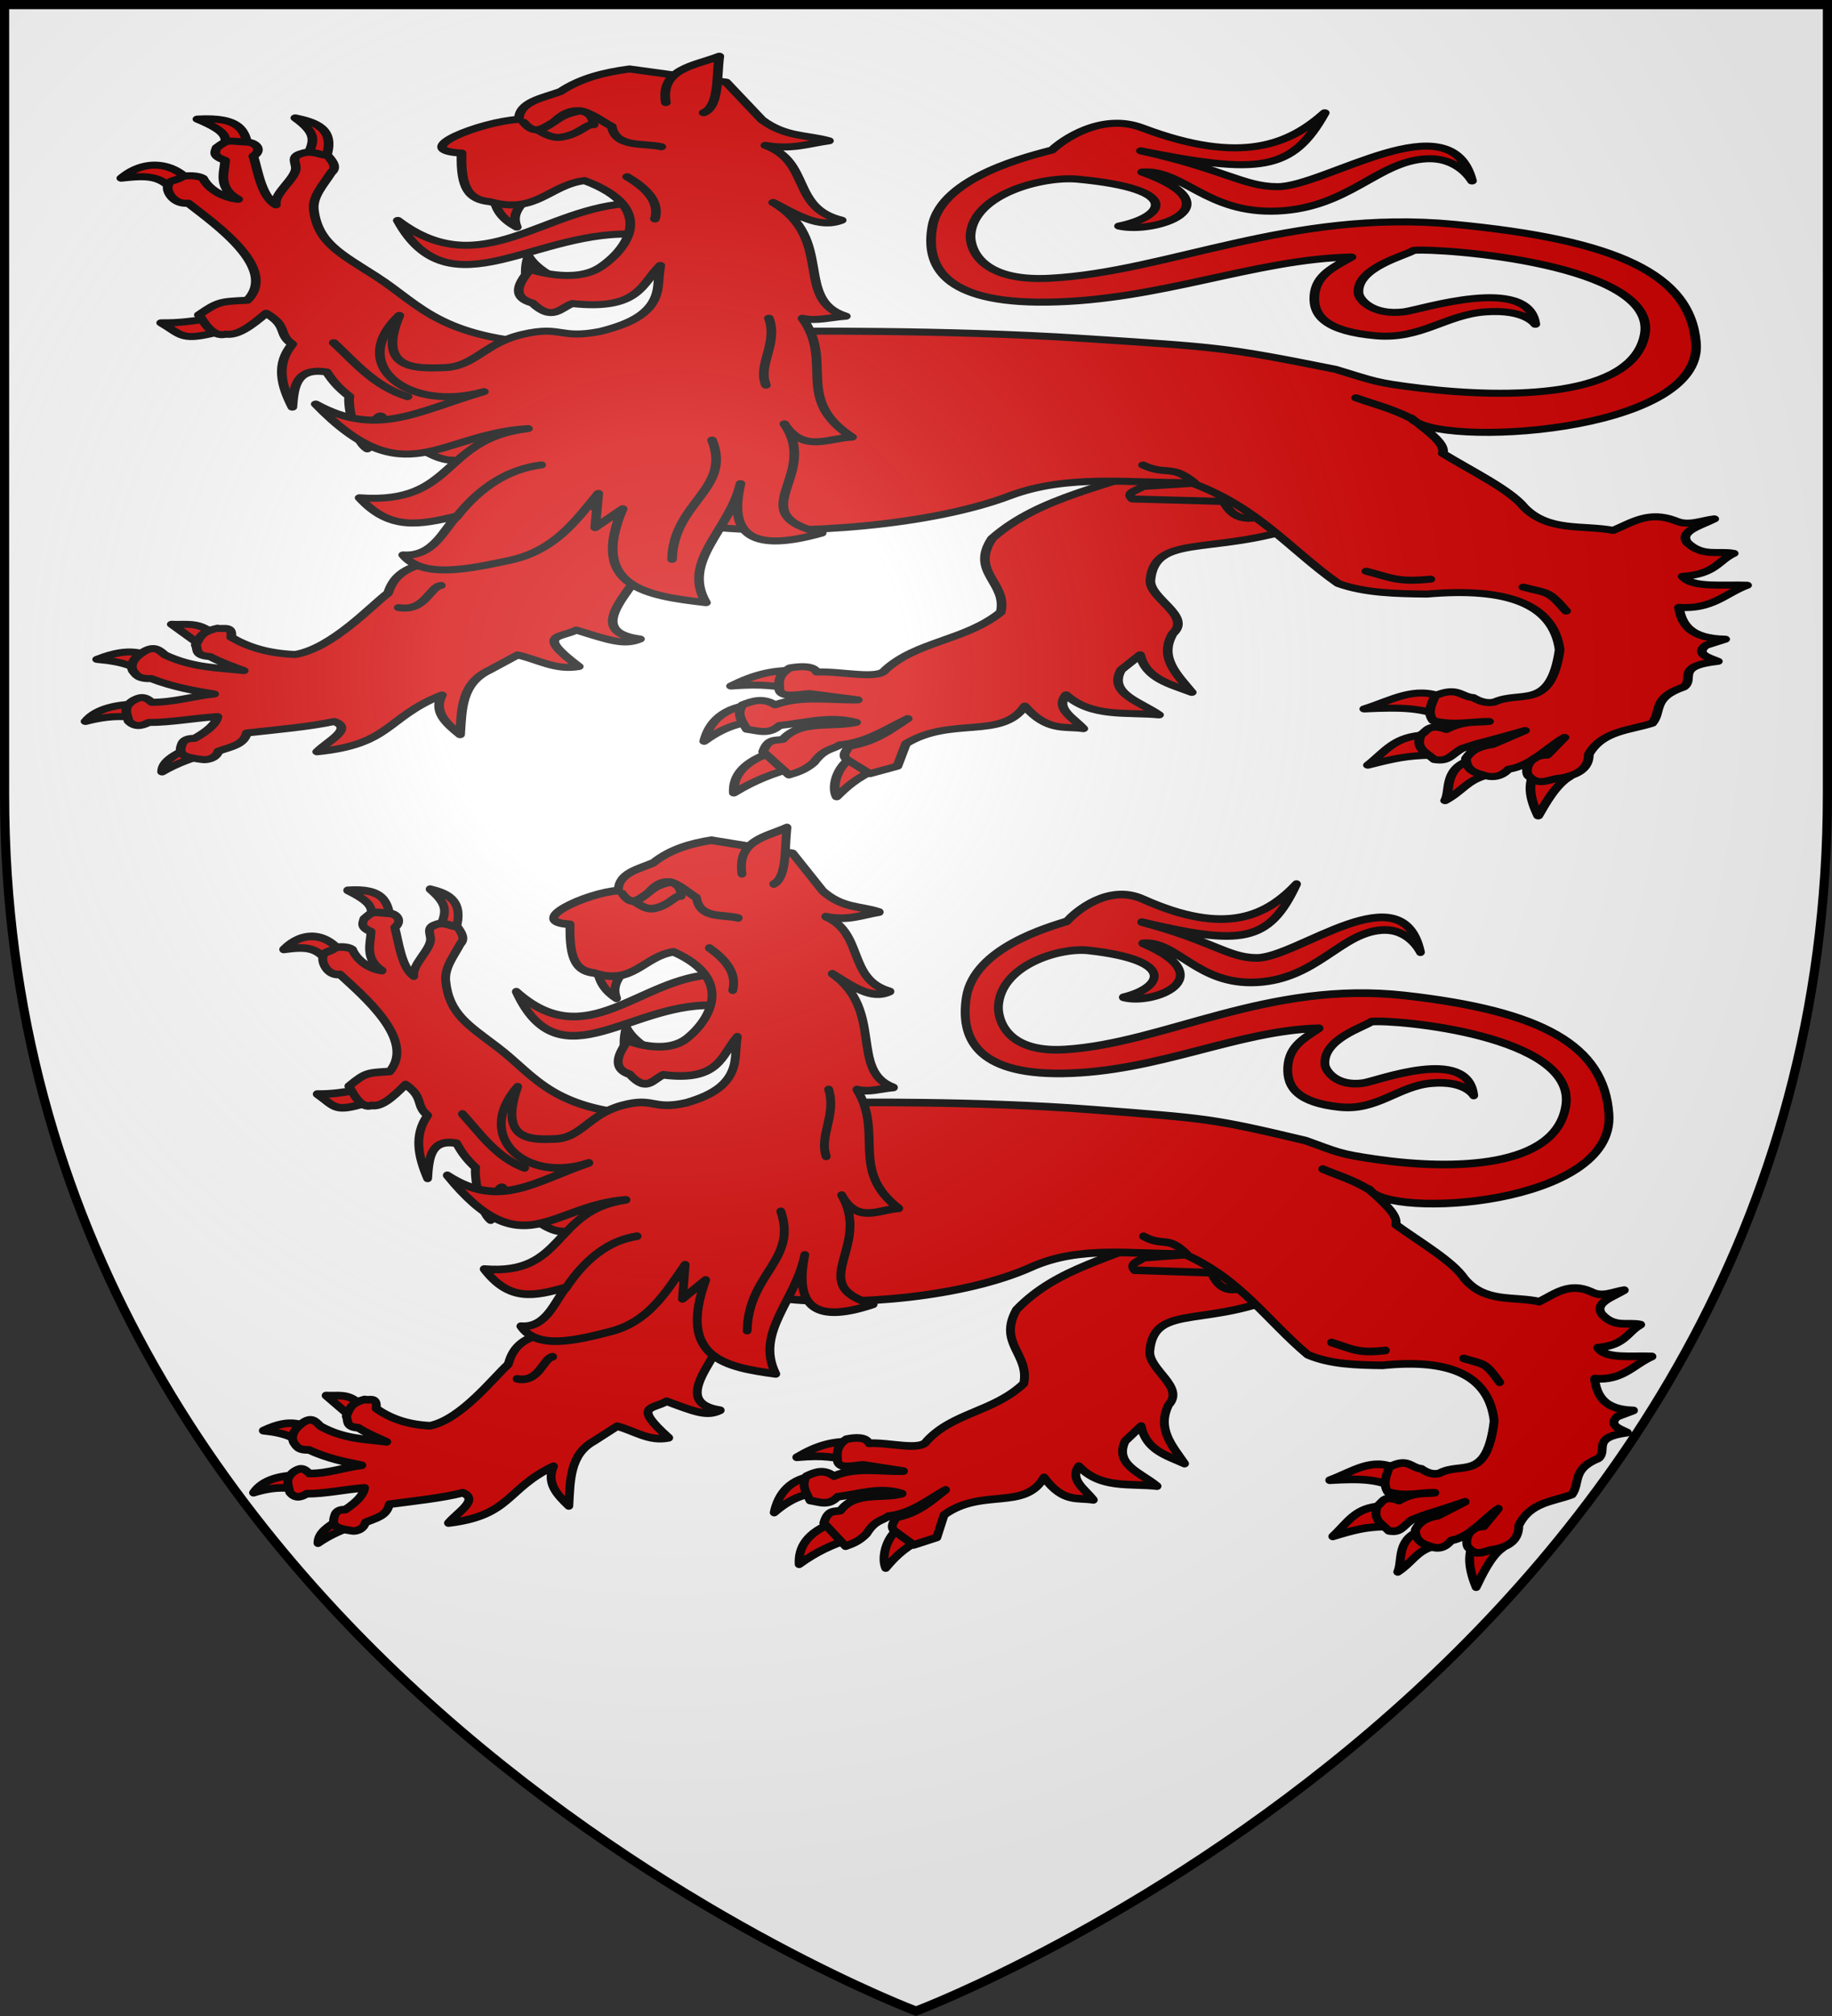
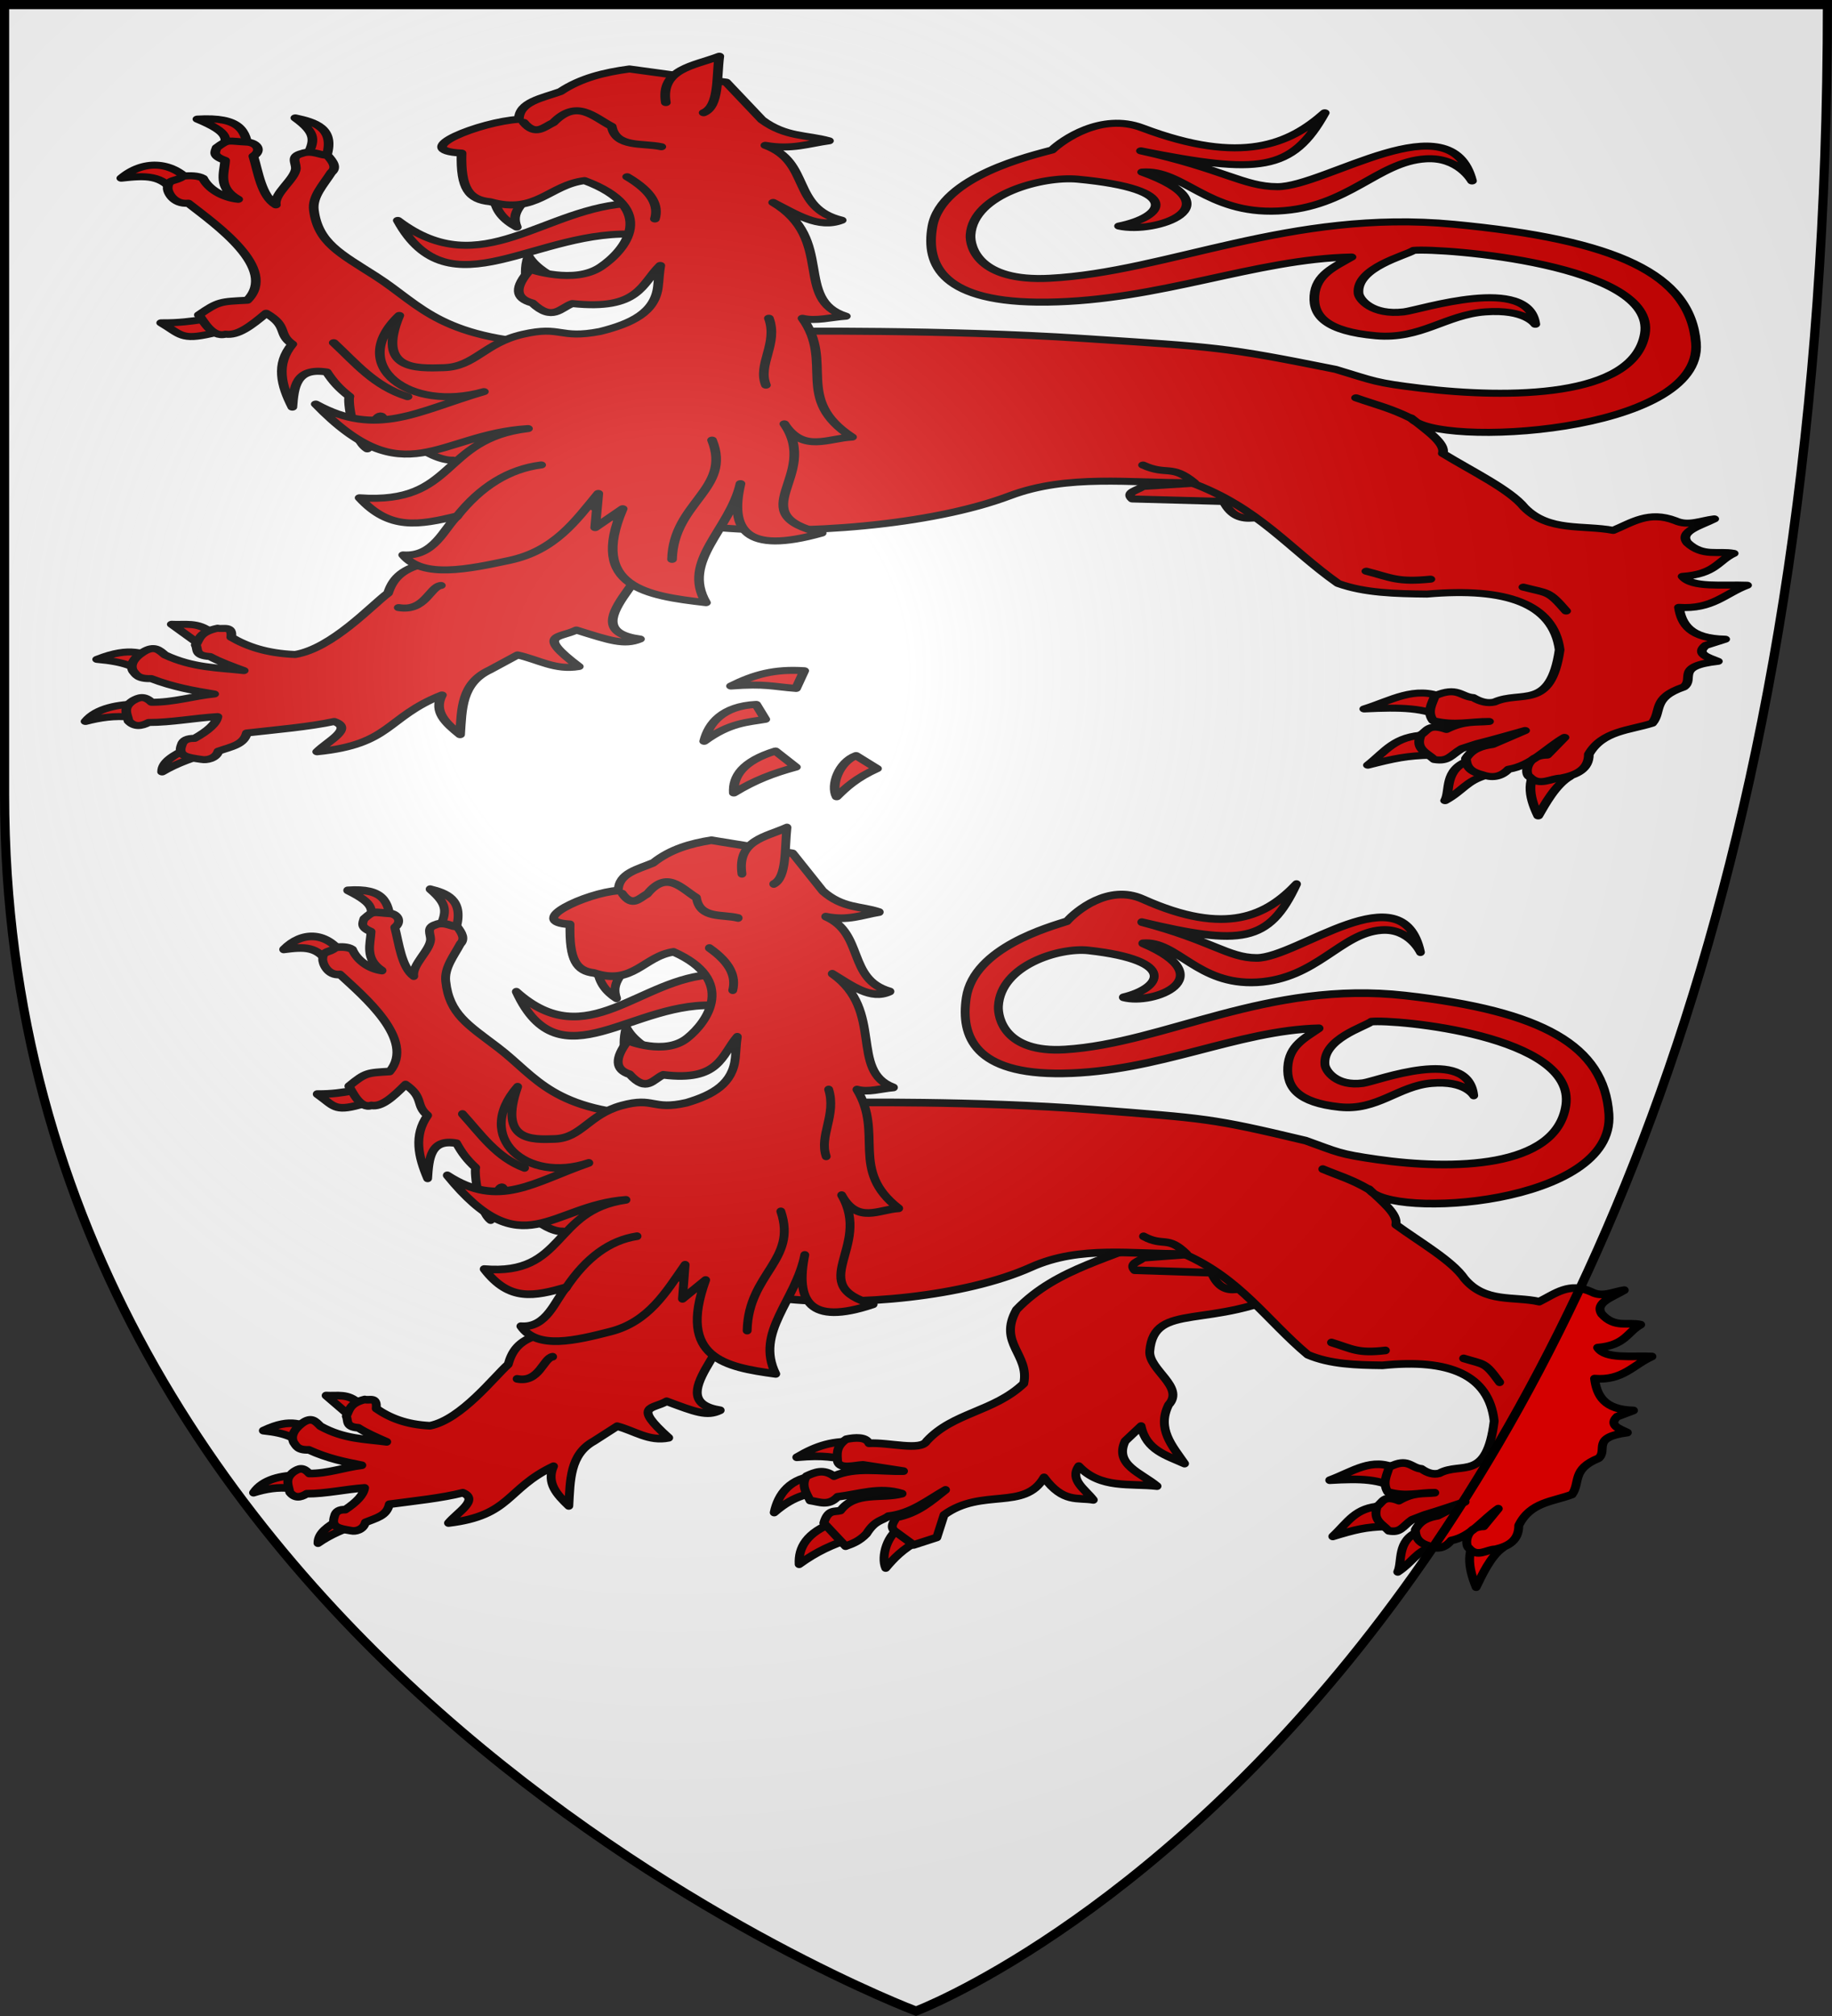
<svg xmlns="http://www.w3.org/2000/svg" xmlns:xlink="http://www.w3.org/1999/xlink" width="600" height="660" viewBox="-300 -300 600 660">
  <rect x="-300" y="-300" width="600" height="660" fill="#333333" stroke="none" />
  <defs>
    <linearGradient id="a">
      <stop offset="0" style="stop-color:white;stop-opacity:.314" />
      <stop style="stop-color:white;stop-opacity:.251" offset=".19" />
      <stop offset=".6" style="stop-color:#6b6b6b;stop-opacity:.125" />
      <stop offset="1" style="stop-color:black;stop-opacity:.125" />
    </linearGradient>
    <linearGradient id="b">
      <stop offset="0" style="stop-color:#fff;stop-opacity:.314" />
      <stop offset=".19" style="stop-color:#fff;stop-opacity:.251" />
      <stop offset=".6" style="stop-color:#6b6b6b;stop-opacity:.125" />
      <stop offset="1" style="stop-color:#000;stop-opacity:.125" />
    </linearGradient>
    <radialGradient id="d" gradientUnits="userSpaceOnUse" cx="-80" cy="-80" r="405">
      <stop style="stop-color:#fff;stop-opacity:.31" offset="0" />
      <stop style="stop-color:#fff;stop-opacity:.25" offset=".19" />
      <stop style="stop-color:#6b6b6b;stop-opacity:.125" offset=".6" />
      <stop style="stop-color:#000;stop-opacity:.125" offset="1" />
    </radialGradient>
-     <path id="c" d="M-298.5-298.5h597V-40C298.5 246.2 0 358.39 0 358.39S-298.5 246.2-298.5-40z" />
+     <path id="c" d="M-298.5-298.5h597C298.5 246.2 0 358.39 0 358.39S-298.5 246.2-298.5-40z" />
  </defs>
  <use xlink:href="#c" fill="#e20909" style="fill:#fff;fill-opacity:1" />
  <path style="fill:#d40000;fill-rule:evenodd;stroke:#000;stroke-width:2.804;stroke-linecap:round;stroke-linejoin:round;stroke-miterlimit:4;stroke-opacity:1;stroke-dasharray:none" d="M118.03 373.682c-3.833-4.425-7.637-3.017-11.45-3.328l8.27 8.232 3.18-4.904zM103.543 384.203c-5.304-1.893-8.679-5.298-18.59.142 8.225 1.01 10.748 2.957 14.282 5.99l4.308-6.132zM97.192 402.144c-5.995.001-12.467 1.595-15.607 6.951 4.183-1.508 8.472-2.375 13.01-1.726l2.597-5.225zM111.017 419.89c-3.683 2.576-7.28 5.189-7.238 9.327 4.254-3.462 9.197-5.837 14.404-7.795l-7.166-1.532z" transform="matrix(1.13 0 0 .821 -364.181 -399.68)" />
  <path style="fill:#d40000;fill-rule:evenodd;stroke:#000;stroke-width:2.804;stroke-linecap:round;stroke-linejoin:round;stroke-miterlimit:4;stroke-opacity:1;stroke-dasharray:none" d="M119.868 371.92c-5.284 1.548-5.22 4.24-6.346 6.676.76 1.73-.442 4.248 4.137 4.616 2.71 2.035 6.25 3.82 9.779 5.607-7.46-1.164-14.705-1.022-22.834-6.25-1.628-1.9-3.055-3.945-6.328-1.146-3.177 2.818-3.786 5.456-2.888 7.602.833 1.326 1.323 3.167 5.219 2.984 6.494 3.437 12.4 4.82 18.264 6.147-6.132.848-11.67 3.355-18.127 3.293-2.184-2.856-3.77-1.87-5.373-.673-3.217 2.814-1.661 5.557-1.318 8.143 1.714 2.495 3.722 2.114 5.844.59 6.574.02 13.307-1.796 19.928-2.333-.348 2.771-2.755 5.677-6.646 8.68-2.06-.073-3.372.734-3.724 2.623-1.274 4.453 1.504 4.922 5.8 5.772 1.339.372 4.171-.295 4.855-3.315 3.758-1.807 7.342-2.531 8.235-7.237 8.746-1.358 18.013-2.43 25.304-4.586 5.766 2.805-1.885 7.82-4.925 12.075 21.602-2.986 19.81-13.654 36.157-22.642-2.535 6.689 1.206 11.306 5.265 15.819.511-10.31.351-20.52 8.641-25.822l8.02-5.961c5.969 1.801 10.947 6.232 17.747 4.612-12.676-13.15-5.52-11.277-.716-14.548 9.86 4.25 13.91 6.152 18.445 3.586-20.782-3.836 6.289-26.988 4-40.78l-29.517-20.091c-7.324 16.01-10.99 18.453-36.983 30.81-7.127 2.31-9.308 6.817-10.512 11.759-4.745 4.823-16.14 21.985-26.936 24.472-8.29-.467-13.94-3.206-18.512-6.874.453-4.908-2.355-3.065-3.955-3.609zM111.902 193.881c-5.496-8.432-13.739-8.689-19.94-1.419 6.94-1.073 11.958-1.47 15.64 6.342l4.3-4.923zM128.826 181.816c-.697-8.345-2.35-13.915-14.81-12.903 9.583 5.504 9.021 8.068 6.698 13.644l8.112-.741zM151.473 183.525c2.443-11.037-3.47-13.465-9.072-15.094 6.261 6.218 5.66 9.146 3.213 15.596l5.86-.502zM118.189 254.399c-8.95 2.863-8.989.36-14.67-4.253 10.353.124 14.724-2.934 19.759-1.866l-5.09 6.119z" transform="matrix(1.13 0 0 .821 -364.181 -399.68)" />
  <path style="fill:#d40000;fill-rule:evenodd;stroke:#000;stroke-width:2.804;stroke-linecap:round;stroke-linejoin:round;stroke-miterlimit:4;stroke-opacity:1;stroke-dasharray:none" d="M147.77 205.204c1.224 12.986 7.598 17.257 17.908 26.318 13.452 11.824 18.763 25.97 55.35 27.324 2.329 20.613 45.212 44.38-5.583 60.862-8.661-3.451-12.192 9.887-27.339-14.793-7.083.318-17.5-12.559-20.734-17.521-1.53-1.038-3.696 6.058-4.122 13.008-4.293-3.823-5.748-19.265-5.172-20.914-3.03-3.22-4.744-5.916-6.579-9.734-9.048-1.946-9.522 6.163-9.97 13.995-3.152-8.513-4.885-17.12-.009-25.109-4.37-4.184-1.038-7.036-7.595-12.314-4.406 5.09-8.163 9.025-11.756 8.335-4.072 1.544-6.643-5.914-7.744-7.676 5.738-5.466 6.283-5.29 14.051-5.848 9.066-12.58-9.132-30.122-17.125-38.701-4.37.583-6.094-4.643-5.944-6.21.073-3.604 2.3-2.239 4.481-4.55 1.782-.341 4.433-.267 5.773.866 1.534 4.174 5.589 7.676 10.166 8.348-6.08-4.663-3.958-10.718-3.782-15.516-3.87-1.88-2.84-3.378-2.46-5.062 3.575-3.636 2.99-2.598 9.128-2.203 2.556.437 4.093 3.26 1.518 5.584 1.408 6.246 2.326 15.923 6.524 19.414-.63-4.583 5.644-10.257 5.803-14.62-.026-2.43-1.579-4.684 1.717-5.868 3.008-1.563 5.963 1.123 7.318.614 2.006 2.94 2.818 5.154 1.229 6.96-2.276 4.92-5.568 9.545-5.052 15.011z" transform="matrix(1.13 0 0 .821 -364.181 -399.68)" />
  <path style="fill:#d40000;fill-rule:evenodd;stroke:#000;stroke-width:2.804;stroke-linecap:round;stroke-linejoin:round;stroke-miterlimit:4;stroke-opacity:1;stroke-dasharray:none" d="M153.527 258.078c6.37 8.122 11.732 17.322 21.387 21.509M511.767 431.085c-4.135 3.216-7.258 11.209-9.145 15.675-2.835-8.04-3.615-15.538 1.407-20.969l7.738 5.294zM475.137 399.552c-8.397-4.786-15.01 1.174-22.93 4.557 10.596-.71 17.536-.575 23.633 3.91l-.703-8.467zM470.072 414.48c-9.153.43-11.618 6.472-16.813 12.046 7.628-2.682 11.283-3.782 18.43-3.97 4.96-2.364-1.866-7.372-1.617-8.075zM482.638 424.63c-7.46 3.692-5.366 12.06-7.005 16.043 5.08-3.85 6.17-7.901 11.823-10.049l-4.818-5.995zM304.91 422.715c-4.971 2.556-7.4 11.83-5.62 16.414 2.739-3.745 5.698-7.49 11.703-11.234l-6.082-5.18zM281.54 420.885c-9.486 4.053-12.377 10.086-12.058 16.736 6.102-5.105 11.413-7.864 17.996-10.333l-5.937-6.403zM275.96 402.304c-9.722.657-13.76 7.474-15.07 14.7 7.466-7.482 12.596-7.532 17.707-8.759l-2.637-5.94zM289.89 388.882c-8.638-.792-14.548 1.5-21.223 6.094 10.03-1.042 12.076.243 18.856.95l2.366-7.044z" transform="matrix(1.13 0 0 .821 -364.181 -399.68)" />
-   <path style="fill:#d40000;fill-rule:evenodd;stroke:#000;stroke-width:2.804;stroke-linecap:round;stroke-linejoin:round;stroke-miterlimit:4;stroke-opacity:1;stroke-dasharray:none" d="M395.217 305.702c-17.06 9.91-36.8 13.384-50.886 30.433-6.5 13.477 4.581 17.664 2.494 29.434-10.398 11.382-24.224 11.418-33.425 22.949-2.045 4.079-12.996.42-19.87.876-.983-2.642-4.845-2.363-7.819-1.625-3.721 2.994-3.113 5.987-2.993 8.98.943 3.113 5.816 1.421 8.73 1.248l13.97 2.494c-8.052.252-16.492-1.832-23.947 1.996-3.587-2.988-6.544-1.572-9.479 0-1.882 3.702-.059 6.663 1.247 9.728 3.16.514 6.32 2.367 9.48-1.497 7.335-.991 14.436-4.098 22.2-1.247-7.082 2.204-15.995-1.09-21.203 6.735-2.034.69-4.32-.631-5.737 4.989l7.483 9.23c2.411-.991 4.823-2.046 7.234-4.99 3.017-5.601 5.413-5.098 7.483-6.984 7.972-1.037 13.475-6.394 19.706-10.477-4.892 4.42-9.363 9.263-16.962 10.976-.768 1.83-2.38 3.658-.499 5.488l6.486 5.487 7.982-2.993 2.494-8.98c13.047-10.953 27.724-1.49 34.423-14.967 6.638 10.37 11.562 7.886 16.963 8.98-2.805-4.261-8.317-7.981-4.99-13.47 7.479 9.17 17.626 6.77 26.94 7.983-5.333-5.205-14.825-8.47-10.975-17.96l5.488-5.987c1.75 9.616 8.765 11.71 14.967 14.967-4.232-7.077-9.575-13.812-5.488-23.448 5.737-7.15-7.037-14.052-6.486-21.452 1.482-20.149 21.064-7.894 50.388-24.944l-45.399-21.952z" transform="matrix(1.13 0 0 .821 -364.181 -399.68)" />
  <path style="fill:#d40000;fill-rule:evenodd;stroke:#000;stroke-width:2.804;stroke-linecap:round;stroke-linejoin:round;stroke-miterlimit:4;stroke-opacity:1;stroke-dasharray:none" d="m416.935 312.897-28.936 2.494c-1.364 1.54-5.19 2.261-2.993 4.989l26.441.998c4.611 12.146 11.973 3.66 17.96 5.487l-12.472-13.968z" transform="matrix(1.13 0 0 .821 -364.181 -399.68)" />
  <path style="fill:#d40000;fill-rule:evenodd;stroke:#000;stroke-width:2.804;stroke-linecap:round;stroke-linejoin:round;stroke-miterlimit:4;stroke-opacity:1;stroke-dasharray:none" d="M284.123 253.537s46.46-.789 86.428 2.822c39.076 3.53 40.519 3.278 73.375 12.347 11.355 4.7 11.258 5.298 24.63 7.519 25.417 4.22 61.757 3.825 64.973-21.63 3.528-27.927-58.94-34.368-67.026-33.337-2.136 2.016-16.737 6.839-15.954 17.11.185 2.421 3.908 8.88 13.132 7.408 4.815-.768 36.204-15.014 38.099 4.938 0 0-2.91-6.085-14.464-4.938-11.553 1.146-18.737 11.13-31.749 9.524-14.287-1.763-18.218-7.84-17.814-15.874.432-8.612 5.873-11.599 10.759-15.522-27.996.783-55.45 17.417-88.192 17.991-30.393.534-35.271-14.749-33.28-30.174 2.598-20.136 29.203-28.39 34.691-30.502 2.933-3.869 14.229-15.001 26.105-8.819 28.935 15.063 42.813 6.303 52.915-5.997-9.453 23.461-19.061 24.586-53.268 15.17 23.937 7.248 29.685 14.232 39.51 14.286 14.015.076 50.428-34.861 56.443-2.293 0 0-3.88-9.613-13.405-8.819-14.09 1.174-22.313 19.49-42.861 20.813-20.549 1.323-27.516-16.756-39.334-15.521 27.734 13.724 3.645 24.786-6.702 21.518 12.969-3.582 19.143-14.683-11.994-18.696-10.098-1.302-30.255 5.942-31.044 22.224-.221 4.571 2.15 18.766 22.93 17.286 34.403-2.452 69.76-27.693 117.118-21.52 47.36 6.174 68.55 19.923 70.2 47.272 2.197 36.39-75.655 42.043-82.546 29.985 4.479 4.94 10.072 10.066 9.171 14.11 8.502 7.173 19.397 14.346 23.636 21.52 7.078 9.83 16.994 6.895 25.752 9.171 5.429-3.11 10.33-7.914 17.99-3.88 3.764 2.35 7.527-.094 11.29-.706-4.016 2.794-10.338 4.973-7.761 9.525 4.468 5.749 8.936 3.072 13.405 4.233-4.59 2.904-5.244 8.242-14.817 9.172 2.696 4.713 11.67 3.146 18.697 3.528-6.35 3.232-10.068 9.756-19.755 8.819.785 6.811 3.302 12.41 13.405 12.7l-5.644 2.469c-3.002 3.402.646 4.758 3.528 6.35-12.631 1.935-6.586 6.82-9.878 10.23-9.374 4.4-6.225 9.635-9.172 14.463-6.541 2.881-14.384 2.948-18.344 12.347.025 5.904-3.462 8.296-8.113 9.525-2.822.005-6.225 3.484-9.047-.501-1.496-.957-1.31-8.586 5.093-8.672l5.012-7.055c-5.37 4.31-9.467 11.17-16.227 12.7-2.326 3.318-4.966 3.49-7.761 2.117-4.04-1.4-4.435-3.916-4.586-6.35 1.732-3.877 4.634-5.024 7.76-5.645l9.39-5.564c-19.945 7.765-9.245 3.138-18.35 7.203-3.266 2.694-3.801 5.285-7.972 4.359-2.087-2.676-5.723-4.146-3.88-9.878 1.821-1.434 2.116-4.586 7.408-2.117 5.176-3.533 8.47-2.673 12.347-3.174-5.383-.051-10.003 1.803-16.228-.353-1.87-3.634-.25-6.686.53-9.878 6.58-3.874 7.489.355 11.112.706 2.057 1.688 4.115 2.425 6.173 1.764 7.687-4.771 16.302 3.569 18.873-20.814-1.806-18.419-15.487-24.963-38.451-22.224-9.067-.125-18.07-.42-25.752-4.233-14.002-13.562-23.242-30.42-42.685-40.215-17.264.268-35.653-3.51-52.562 5.291-22.776 11.854-60.825 15.824-85.908 12.462l20.646-78.076z" transform="matrix(1.13 0 0 .821 -364.181 -399.68)" />
  <path style="fill:#d40000;fill-rule:evenodd;stroke:#000;stroke-width:2.804;stroke-linecap:round;stroke-linejoin:round;stroke-miterlimit:4;stroke-opacity:1;stroke-dasharray:none" d="M402.94 313.911c-6.584-7.523-7.954-2.7-14.853-7.048M465.834 288.262c-5.773-4.004-10.732-5.657-16.013-8.21M510.71 365.062c-5.173-8.229-5.132-6.933-12.384-9.518M471.376 352.363c-9.582 1.295-11.305-.584-18.557-3.168M172.363 363.702c7.609 1.692 8.944-8.229 12.214-8.83M209.154 235.1c.252-3.853-.455-6.541.793-11.604 2.296 5.077 6.15 7.241 9.357 10.616" transform="matrix(1.13 0 0 .821 -364.181 -399.68)" />
  <path style="fill:#d40000;fill-rule:evenodd;stroke:#000;stroke-width:2.804;stroke-linecap:round;stroke-linejoin:round;stroke-miterlimit:4;stroke-opacity:1;stroke-dasharray:none" d="M240.245 202.462c-25.617 1.034-43.76 32.214-68.157 6.855 15.035 37.743 40.453 2.471 70.051 5.639l-1.894-12.494z" transform="matrix(1.13 0 0 .821 -364.181 -399.68)" />
  <path style="fill:#d40000;fill-rule:evenodd;stroke:#000;stroke-width:2.804;stroke-linecap:round;stroke-linejoin:round;stroke-miterlimit:4;stroke-opacity:1;stroke-dasharray:none" d="M200.052 200.766c.502 4.789 2.813 8.442 6.533 11.211-1.909-6.07 1.86-9.442 4.127-13.528" transform="matrix(1.13 0 0 .821 -364.181 -399.68)" />
  <path style="fill:#d40000;fill-rule:evenodd;stroke:#000;stroke-width:2.804;stroke-linecap:round;stroke-linejoin:round;stroke-miterlimit:4;stroke-opacity:1;stroke-dasharray:none" d="M239.226 148.916c-7.152 1.324-14.099 3.584-20.003 9.023-5.32 2.627-11.983 4.092-12.032 11.055-10.999.886-32.496 12.407-16.619 13.46-.303 14.224 2.2 18.598 8.272 19.402 13.383 5.153 17.165-6.714 27.372-8.423 21.862 11.24 11.712 27.988 4.663 34.442-7.662 7.014-20.38.977-20.38.977-4.648 7.07-4.487 11.533.602 13.386 5.863 7.566 8.184 1.85 11.581.225 19.417 2.823 20.052-7.906 25.493-15.19-.375 2.772-.434 5.63-.677 8.422-.86 10.257-7.573 14.72-16.77 17.898-12.034 3.175-11.072-2.475-22.409 1.128-11.337 3.602-13.809 12.925-22.936 13.31-8.158.344-19.432.876-12.859-20.83-15.317 20.19 3.122 38.682 24.515 30.38-19.21 7.726-30.887 18.404-48.729 4.963 25.772 36.699 35.626 11.941 61.513 9.776-25.56 4.152-20.647 30.328-48.804 27.598 8.678 13.1 17.184 10.914 28.35 7.22-3.928 4.975-6.682 16.378-15.717 15.566 5.63 9.544 19.102 5.602 30.757 2.18 13.26-3.893 19.265-15.885 25.793-26.695l-.902 13.61 7.97-7.52c-9.733 31.16 6.786 34.719 24.14 37.45-7.182-16.755 6.948-29.162 10.001-47.45-3.077 18.035 1.134 28.433 23.537 19.701-23.861-7.616-.28-22.78-10.828-43.54 5.506 11.616 12.843 5.661 19.627 5.264-16.957-15.212-5.069-29.746-14.363-47.375 3.85 1.303 8.345-.44 12.558-.827-15.28-6.62-2.992-30.664-21.056-45.345 6.625 4.609 13.205 10.638 19.853 7.068-14.787-4.922-8.757-23.128-22.109-29.854 7.674 1.86 12.596-.724 18.424-1.805-6.432-2.485-12.532-1.364-19.401-8.347l-10.378-15.04-28.05-5.263z" transform="matrix(1.13 0 0 .821 -364.181 -399.68)" />
  <path style="fill:#d40000;fill-rule:evenodd;stroke:#000;stroke-width:2.804;stroke-linecap:round;stroke-linejoin:round;stroke-miterlimit:4;stroke-opacity:1;stroke-dasharray:none" d="M238.57 191.897c7.492 6.094 9.144 11.6 8.04 16.828M249.78 162.312c-1.664-13.449 8.161-14.63 15.492-18.476-.823 8.606.014 19.858-4.532 22.533M208.584 170.224c3.412 5.6 5.91 1.804 8.61.068 6.813-9.523 11.65-2.232 16.9 1.526 1.193 8.619 8.919 6.498 14.373 8.11" transform="matrix(1.13 0 0 .821 -364.181 -399.68)" />
-   <path style="fill:#d40000;fill-opacity:1;fill-rule:evenodd;stroke:#000;stroke-width:2.804;stroke-linecap:round;stroke-linejoin:round;stroke-miterlimit:4;stroke-opacity:1;stroke-dasharray:none" d="M212.774 173.38c3.187 2.51 5.092 3.47 7.93 2.398 4.623-1.552 5.977-4.92 8.152-4.641-.23-2.362-.654-4.625-3.707-5.526-7.065 1.684-6.696 4.738-12.375 7.769z" transform="matrix(1.13 0 0 .821 -364.181 -399.68)" />
  <path style="fill:#d40000;fill-rule:evenodd;stroke:#000;stroke-width:2.804;stroke-linecap:round;stroke-linejoin:round;stroke-miterlimit:4;stroke-opacity:1;stroke-dasharray:none" d="M189.139 327.509c7.01-12.184 15.181-19.063 24.505-20.691M263.173 296.917c5.762 19.606-11.186 24.684-11.598 47.54M279.643 248.309c2.738 10.144-3.341 18.391-.854 26.675" transform="matrix(1.13 0 0 .821 -364.181 -399.68)" />
  <path style="fill:#d40000;fill-rule:evenodd;stroke:#000;stroke-width:3.057;stroke-linecap:round;stroke-linejoin:round;stroke-miterlimit:4;stroke-opacity:1;stroke-dasharray:none" d="M118.03 373.682c-3.833-4.425-7.637-3.017-11.45-3.328l8.27 8.232 3.18-4.904zM103.543 384.203c-5.304-1.893-8.679-5.298-18.59.142 8.225 1.01 10.748 2.957 14.282 5.99l4.308-6.132zM97.192 402.144c-5.995.001-12.467 1.595-15.607 6.951 4.183-1.508 8.472-2.375 13.01-1.726l2.597-5.225zM111.017 419.89c-3.683 2.576-7.28 5.189-7.238 9.327 4.254-3.462 9.197-5.837 14.404-7.795l-7.166-1.532z" transform="matrix(.951 0 0 .821 -294.544 -147.186)" />
  <path style="fill:#d40000;fill-rule:evenodd;stroke:#000;stroke-width:3.057;stroke-linecap:round;stroke-linejoin:round;stroke-miterlimit:4;stroke-opacity:1;stroke-dasharray:none" d="M119.868 371.92c-5.284 1.548-5.22 4.24-6.346 6.676.76 1.73-.442 4.248 4.137 4.616 2.71 2.035 6.25 3.82 9.779 5.607-7.46-1.164-14.705-1.022-22.834-6.25-1.628-1.9-3.055-3.945-6.328-1.146-3.177 2.818-3.786 5.456-2.888 7.602.833 1.326 1.323 3.167 5.219 2.984 6.494 3.437 12.4 4.82 18.264 6.147-6.132.848-11.67 3.355-18.127 3.293-2.184-2.856-3.77-1.87-5.373-.673-3.217 2.814-1.661 5.557-1.318 8.143 1.714 2.495 3.722 2.114 5.844.59 6.574.02 13.307-1.796 19.928-2.333-.348 2.771-2.755 5.677-6.646 8.68-2.06-.073-3.372.734-3.724 2.623-1.274 4.453 1.504 4.922 5.8 5.772 1.339.372 4.171-.295 4.855-3.315 3.758-1.807 7.342-2.531 8.235-7.237 8.746-1.358 18.013-2.43 25.304-4.586 5.766 2.805-1.885 7.82-4.925 12.075 21.602-2.986 19.81-13.654 36.157-22.642-2.535 6.689 1.206 11.306 5.265 15.819.511-10.31.351-20.52 8.641-25.822l8.02-5.961c5.969 1.801 10.947 6.232 17.747 4.612-12.676-13.15-5.52-11.277-.716-14.548 9.86 4.25 13.91 6.152 18.445 3.586-20.782-3.836 6.289-26.988 4-40.78l-29.517-20.091c-7.324 16.01-10.99 18.453-36.983 30.81-7.127 2.31-9.308 6.817-10.512 11.759-4.745 4.823-16.14 21.985-26.936 24.472-8.29-.467-13.94-3.206-18.512-6.874.453-4.908-2.355-3.065-3.955-3.609zM111.902 193.881c-5.496-8.432-13.739-8.689-19.94-1.419 6.94-1.073 11.958-1.47 15.64 6.342l4.3-4.923zM128.826 181.816c-.697-8.345-2.35-13.915-14.81-12.903 9.583 5.504 9.021 8.068 6.698 13.644l8.112-.741zM151.473 183.525c2.443-11.037-3.47-13.465-9.072-15.094 6.261 6.218 5.66 9.146 3.213 15.596l5.86-.502zM118.189 254.399c-8.95 2.863-8.989.36-14.67-4.253 10.353.124 14.724-2.934 19.759-1.866l-5.09 6.119z" transform="matrix(.951 0 0 .821 -294.544 -147.186)" />
  <path style="fill:#d40000;fill-rule:evenodd;stroke:#000;stroke-width:3.057;stroke-linecap:round;stroke-linejoin:round;stroke-miterlimit:4;stroke-opacity:1;stroke-dasharray:none" d="M147.77 205.204c1.224 12.986 7.598 17.257 17.908 26.318 13.452 11.824 18.763 25.97 55.35 27.324 2.329 20.613 45.212 44.38-5.583 60.862-8.661-3.451-12.192 9.887-27.339-14.793-7.083.318-17.5-12.559-20.734-17.521-1.53-1.038-3.696 6.058-4.122 13.008-4.293-3.823-5.748-19.265-5.172-20.914-3.03-3.22-4.744-5.916-6.579-9.734-9.048-1.946-9.522 6.163-9.97 13.995-3.152-8.513-4.885-17.12-.009-25.109-4.37-4.184-1.038-7.036-7.595-12.314-4.406 5.09-8.163 9.025-11.756 8.335-4.072 1.544-6.643-5.914-7.744-7.676 5.738-5.466 6.283-5.29 14.051-5.848 9.066-12.58-9.132-30.122-17.125-38.701-4.37.583-6.094-4.643-5.944-6.21.073-3.604 2.3-2.239 4.481-4.55 1.782-.341 4.433-.267 5.773.866 1.534 4.174 5.589 7.676 10.166 8.348-6.08-4.663-3.958-10.718-3.782-15.516-3.87-1.88-2.84-3.378-2.46-5.062 3.575-3.636 2.99-2.598 9.128-2.203 2.556.437 4.093 3.26 1.518 5.584 1.408 6.246 2.326 15.923 6.524 19.414-.63-4.583 5.644-10.257 5.803-14.62-.026-2.43-1.579-4.684 1.717-5.868 3.008-1.563 5.963 1.123 7.318.614 2.006 2.94 2.818 5.154 1.229 6.96-2.276 4.92-5.568 9.545-5.052 15.011z" transform="matrix(.951 0 0 .821 -294.544 -147.186)" />
  <path style="fill:#d40000;fill-rule:evenodd;stroke:#000;stroke-width:3.057;stroke-linecap:round;stroke-linejoin:round;stroke-miterlimit:4;stroke-opacity:1;stroke-dasharray:none" d="M153.527 258.078c6.37 8.122 11.732 17.322 21.387 21.509M511.767 431.085c-4.135 3.216-7.258 11.209-9.145 15.675-2.835-8.04-3.615-15.538 1.407-20.969l7.738 5.294zM475.137 399.552c-8.397-4.786-15.01 1.174-22.93 4.557 10.596-.71 17.536-.575 23.633 3.91l-.703-8.467zM470.072 414.48c-9.153.43-11.618 6.472-16.813 12.046 7.628-2.682 11.283-3.782 18.43-3.97 4.96-2.364-1.866-7.372-1.617-8.075zM482.638 424.63c-7.46 3.692-5.366 12.06-7.005 16.043 5.08-3.85 6.17-7.901 11.823-10.049l-4.818-5.995zM304.91 422.715c-4.971 2.556-7.4 11.83-5.62 16.414 2.739-3.745 5.698-7.49 11.703-11.234l-6.082-5.18zM281.54 420.885c-9.486 4.053-12.377 10.086-12.058 16.736 6.102-5.105 11.413-7.864 17.996-10.333l-5.937-6.403zM275.96 402.304c-9.722.657-13.76 7.474-15.07 14.7 7.466-7.482 12.596-7.532 17.707-8.759l-2.637-5.94zM289.89 388.882c-8.638-.792-14.548 1.5-21.223 6.094 10.03-1.042 12.076.243 18.856.95l2.366-7.044z" transform="matrix(.951 0 0 .821 -294.544 -147.186)" />
  <path style="fill:#d40000;fill-rule:evenodd;stroke:#000;stroke-width:3.057;stroke-linecap:round;stroke-linejoin:round;stroke-miterlimit:4;stroke-opacity:1;stroke-dasharray:none" d="M395.217 305.702c-17.06 9.91-36.8 13.384-50.886 30.433-6.5 13.477 4.581 17.664 2.494 29.434-10.398 11.382-24.224 11.418-33.425 22.949-2.045 4.079-12.996.42-19.87.876-.983-2.642-4.845-2.363-7.819-1.625-3.721 2.994-3.113 5.987-2.993 8.98.943 3.113 5.816 1.421 8.73 1.248l13.97 2.494c-8.052.252-16.492-1.832-23.947 1.996-3.587-2.988-6.544-1.572-9.479 0-1.882 3.702-.059 6.663 1.247 9.728 3.16.514 6.32 2.367 9.48-1.497 7.335-.991 14.436-4.098 22.2-1.247-7.082 2.204-15.995-1.09-21.203 6.735-2.034.69-4.32-.631-5.737 4.989l7.483 9.23c2.411-.991 4.823-2.046 7.234-4.99 3.017-5.601 5.413-5.098 7.483-6.984 7.972-1.037 13.475-6.394 19.706-10.477-4.892 4.42-9.363 9.263-16.962 10.976-.768 1.83-2.38 3.658-.499 5.488l6.486 5.487 7.982-2.993 2.494-8.98c13.047-10.953 27.724-1.49 34.423-14.967 6.638 10.37 11.562 7.886 16.963 8.98-2.805-4.261-8.317-7.981-4.99-13.47 7.479 9.17 17.626 6.77 26.94 7.983-5.333-5.205-14.825-8.47-10.975-17.96l5.488-5.987c1.75 9.616 8.765 11.71 14.967 14.967-4.232-7.077-9.575-13.812-5.488-23.448 5.737-7.15-7.037-14.052-6.486-21.452 1.482-20.149 21.064-7.894 50.388-24.944l-45.399-21.952z" transform="matrix(.951 0 0 .821 -294.544 -147.186)" />
  <path style="fill:#d40000;fill-rule:evenodd;stroke:#000;stroke-width:3.057;stroke-linecap:round;stroke-linejoin:round;stroke-miterlimit:4;stroke-opacity:1;stroke-dasharray:none" d="m416.935 312.897-28.936 2.494c-1.364 1.54-5.19 2.261-2.993 4.989l26.441.998c4.611 12.146 11.973 3.66 17.96 5.487l-12.472-13.968z" transform="matrix(.951 0 0 .821 -294.544 -147.186)" />
  <path style="fill:#d40000;fill-rule:evenodd;stroke:#000;stroke-width:3.057;stroke-linecap:round;stroke-linejoin:round;stroke-miterlimit:4;stroke-opacity:1;stroke-dasharray:none" d="M284.123 253.537s46.46-.789 86.428 2.822c39.076 3.53 40.519 3.278 73.375 12.347 11.355 4.7 11.258 5.298 24.63 7.519 25.417 4.22 61.757 3.825 64.973-21.63 3.528-27.927-58.94-34.368-67.026-33.337-2.136 2.016-16.737 6.839-15.954 17.11.185 2.421 3.908 8.88 13.132 7.408 4.815-.768 36.204-15.014 38.099 4.938 0 0-2.91-6.085-14.464-4.938-11.553 1.146-18.737 11.13-31.749 9.524-14.287-1.763-18.218-7.84-17.814-15.874.432-8.612 5.873-11.599 10.759-15.522-27.996.783-55.45 17.417-88.192 17.991-30.393.534-35.271-14.749-33.28-30.174 2.598-20.136 29.203-28.39 34.691-30.502 2.933-3.869 14.229-15.001 26.105-8.819 28.935 15.063 42.813 6.303 52.915-5.997-9.453 23.461-19.061 24.586-53.268 15.17 23.937 7.248 29.685 14.232 39.51 14.286 14.015.076 50.428-34.861 56.443-2.293 0 0-3.88-9.613-13.405-8.819-14.09 1.174-22.313 19.49-42.861 20.813-20.549 1.323-27.516-16.756-39.334-15.521 27.734 13.724 3.645 24.786-6.702 21.518 12.969-3.582 19.143-14.683-11.994-18.696-10.098-1.302-30.255 5.942-31.044 22.224-.221 4.571 2.15 18.766 22.93 17.286 34.403-2.452 69.76-27.693 117.118-21.52 47.36 6.174 68.55 19.923 70.2 47.272 2.197 36.39-75.655 42.043-82.546 29.985 4.479 4.94 10.072 10.066 9.171 14.11 8.502 7.173 19.397 14.346 23.636 21.52 7.078 9.83 16.994 6.895 25.752 9.171 5.429-3.11 10.33-7.914 17.99-3.88 3.764 2.35 7.527-.094 11.29-.706-4.016 2.794-10.338 4.973-7.761 9.525 4.468 5.749 8.936 3.072 13.405 4.233-4.59 2.904-5.244 8.242-14.817 9.172 2.696 4.713 11.67 3.146 18.697 3.528-6.35 3.232-10.068 9.756-19.755 8.819.785 6.811 3.302 12.41 13.405 12.7l-5.644 2.469c-3.002 3.402.646 4.758 3.528 6.35-12.631 1.935-6.586 6.82-9.878 10.23-9.374 4.4-6.225 9.635-9.172 14.463-6.541 2.881-14.384 2.948-18.344 12.347.025 5.904-3.462 8.296-8.113 9.525-2.822.005-6.225 3.484-9.047-.501-1.496-.957-1.31-8.586 5.093-8.672l5.012-7.055c-5.37 4.31-9.467 11.17-16.227 12.7-2.326 3.318-4.966 3.49-7.761 2.117-4.04-1.4-4.435-3.916-4.586-6.35 1.732-3.877 4.634-5.024 7.76-5.645l9.39-5.564c-19.945 7.765-9.245 3.138-18.35 7.203-3.266 2.694-3.801 5.285-7.972 4.359-2.087-2.676-5.723-4.146-3.88-9.878 1.821-1.434 2.116-4.586 7.408-2.117 5.176-3.533 8.47-2.673 12.347-3.174-5.383-.051-10.003 1.803-16.228-.353-1.87-3.634-.25-6.686.53-9.878 6.58-3.874 7.489.355 11.112.706 2.057 1.688 4.115 2.425 6.173 1.764 7.687-4.771 16.302 3.569 18.873-20.814-1.806-18.419-15.487-24.963-38.451-22.224-9.067-.125-18.07-.42-25.752-4.233-14.002-13.562-23.242-30.42-42.685-40.215-17.264.268-35.653-3.51-52.562 5.291-22.776 11.854-60.825 15.824-85.908 12.462l20.646-78.076z" transform="matrix(.951 0 0 .821 -294.544 -147.186)" />
  <path style="fill:#d40000;fill-rule:evenodd;stroke:#000;stroke-width:3.057;stroke-linecap:round;stroke-linejoin:round;stroke-miterlimit:4;stroke-opacity:1;stroke-dasharray:none" d="M402.94 313.911c-6.584-7.523-7.954-2.7-14.853-7.048M465.834 288.262c-5.773-4.004-10.732-5.657-16.013-8.21M510.71 365.062c-5.173-8.229-5.132-6.933-12.384-9.518M471.376 352.363c-9.582 1.295-11.305-.584-18.557-3.168M172.363 363.702c7.609 1.692 8.944-8.229 12.214-8.83M209.154 235.1c.252-3.853-.455-6.541.793-11.604 2.296 5.077 6.15 7.241 9.357 10.616" transform="matrix(.951 0 0 .821 -294.544 -147.186)" />
  <path style="fill:#d40000;fill-rule:evenodd;stroke:#000;stroke-width:3.057;stroke-linecap:round;stroke-linejoin:round;stroke-miterlimit:4;stroke-opacity:1;stroke-dasharray:none" d="M240.245 202.462c-25.617 1.034-43.76 32.214-68.157 6.855 15.035 37.743 40.453 2.471 70.051 5.639l-1.894-12.494z" transform="matrix(.951 0 0 .821 -294.544 -147.186)" />
  <path style="fill:#d40000;fill-rule:evenodd;stroke:#000;stroke-width:3.057;stroke-linecap:round;stroke-linejoin:round;stroke-miterlimit:4;stroke-opacity:1;stroke-dasharray:none" d="M200.052 200.766c.502 4.789 2.813 8.442 6.533 11.211-1.909-6.07 1.86-9.442 4.127-13.528" transform="matrix(.951 0 0 .821 -294.544 -147.186)" />
  <path style="fill:#d40000;fill-rule:evenodd;stroke:#000;stroke-width:3.057;stroke-linecap:round;stroke-linejoin:round;stroke-miterlimit:4;stroke-opacity:1;stroke-dasharray:none" d="M239.226 148.916c-7.152 1.324-14.099 3.584-20.003 9.023-5.32 2.627-11.983 4.092-12.032 11.055-10.999.886-32.496 12.407-16.619 13.46-.303 14.224 2.2 18.598 8.272 19.402 13.383 5.153 17.165-6.714 27.372-8.423 21.862 11.24 11.712 27.988 4.663 34.442-7.662 7.014-20.38.977-20.38.977-4.648 7.07-4.487 11.533.602 13.386 5.863 7.566 8.184 1.85 11.581.225 19.417 2.823 20.052-7.906 25.493-15.19-.375 2.772-.434 5.63-.677 8.422-.86 10.257-7.573 14.72-16.77 17.898-12.034 3.175-11.072-2.475-22.409 1.128-11.337 3.602-13.809 12.925-22.936 13.31-8.158.344-19.432.876-12.859-20.83-15.317 20.19 3.122 38.682 24.515 30.38-19.21 7.726-30.887 18.404-48.729 4.963 25.772 36.699 35.626 11.941 61.513 9.776-25.56 4.152-20.647 30.328-48.804 27.598 8.678 13.1 17.184 10.914 28.35 7.22-3.928 4.975-6.682 16.378-15.717 15.566 5.63 9.544 19.102 5.602 30.757 2.18 13.26-3.893 19.265-15.885 25.793-26.695l-.902 13.61 7.97-7.52c-9.733 31.16 6.786 34.719 24.14 37.45-7.182-16.755 6.948-29.162 10.001-47.45-3.077 18.035 1.134 28.433 23.537 19.701-23.861-7.616-.28-22.78-10.828-43.54 5.506 11.616 12.843 5.661 19.627 5.264-16.957-15.212-5.069-29.746-14.363-47.375 3.85 1.303 8.345-.44 12.558-.827-15.28-6.62-2.992-30.664-21.056-45.345 6.625 4.609 13.205 10.638 19.853 7.068-14.787-4.922-8.757-23.128-22.109-29.854 7.674 1.86 12.596-.724 18.424-1.805-6.432-2.485-12.532-1.364-19.401-8.347l-10.378-15.04-28.05-5.263z" transform="matrix(.951 0 0 .821 -294.544 -147.186)" />
  <path style="fill:#d40000;fill-rule:evenodd;stroke:#000;stroke-width:3.057;stroke-linecap:round;stroke-linejoin:round;stroke-miterlimit:4;stroke-opacity:1;stroke-dasharray:none" d="M238.57 191.897c7.492 6.094 9.144 11.6 8.04 16.828M249.78 162.312c-1.664-13.449 8.161-14.63 15.492-18.476-.823 8.606.014 19.858-4.532 22.533M208.584 170.224c3.412 5.6 5.91 1.804 8.61.068 6.813-9.523 11.65-2.232 16.9 1.526 1.193 8.619 8.919 6.498 14.373 8.11" transform="matrix(.951 0 0 .821 -294.544 -147.186)" />
-   <path style="fill:#d40000;fill-opacity:1;fill-rule:evenodd;stroke:#000;stroke-width:3.057;stroke-linecap:round;stroke-linejoin:round;stroke-miterlimit:4;stroke-opacity:1;stroke-dasharray:none" d="M212.774 173.38c3.187 2.51 5.092 3.47 7.93 2.398 4.623-1.552 5.977-4.92 8.152-4.641-.23-2.362-.654-4.625-3.707-5.526-7.065 1.684-6.696 4.738-12.375 7.769z" transform="matrix(.951 0 0 .821 -294.544 -147.186)" />
  <path style="fill:#d40000;fill-rule:evenodd;stroke:#000;stroke-width:3.057;stroke-linecap:round;stroke-linejoin:round;stroke-miterlimit:4;stroke-opacity:1;stroke-dasharray:none" d="M189.139 327.509c7.01-12.184 15.181-19.063 24.505-20.691M263.173 296.917c5.762 19.606-11.186 24.684-11.598 47.54M279.643 248.309c2.738 10.144-3.341 18.391-.854 26.675" transform="matrix(.951 0 0 .821 -294.544 -147.186)" />
  <use xlink:href="#c" fill="url(#d)" />
  <use xlink:href="#c" style="fill:none;stroke:#000;stroke-width:3" />
</svg>